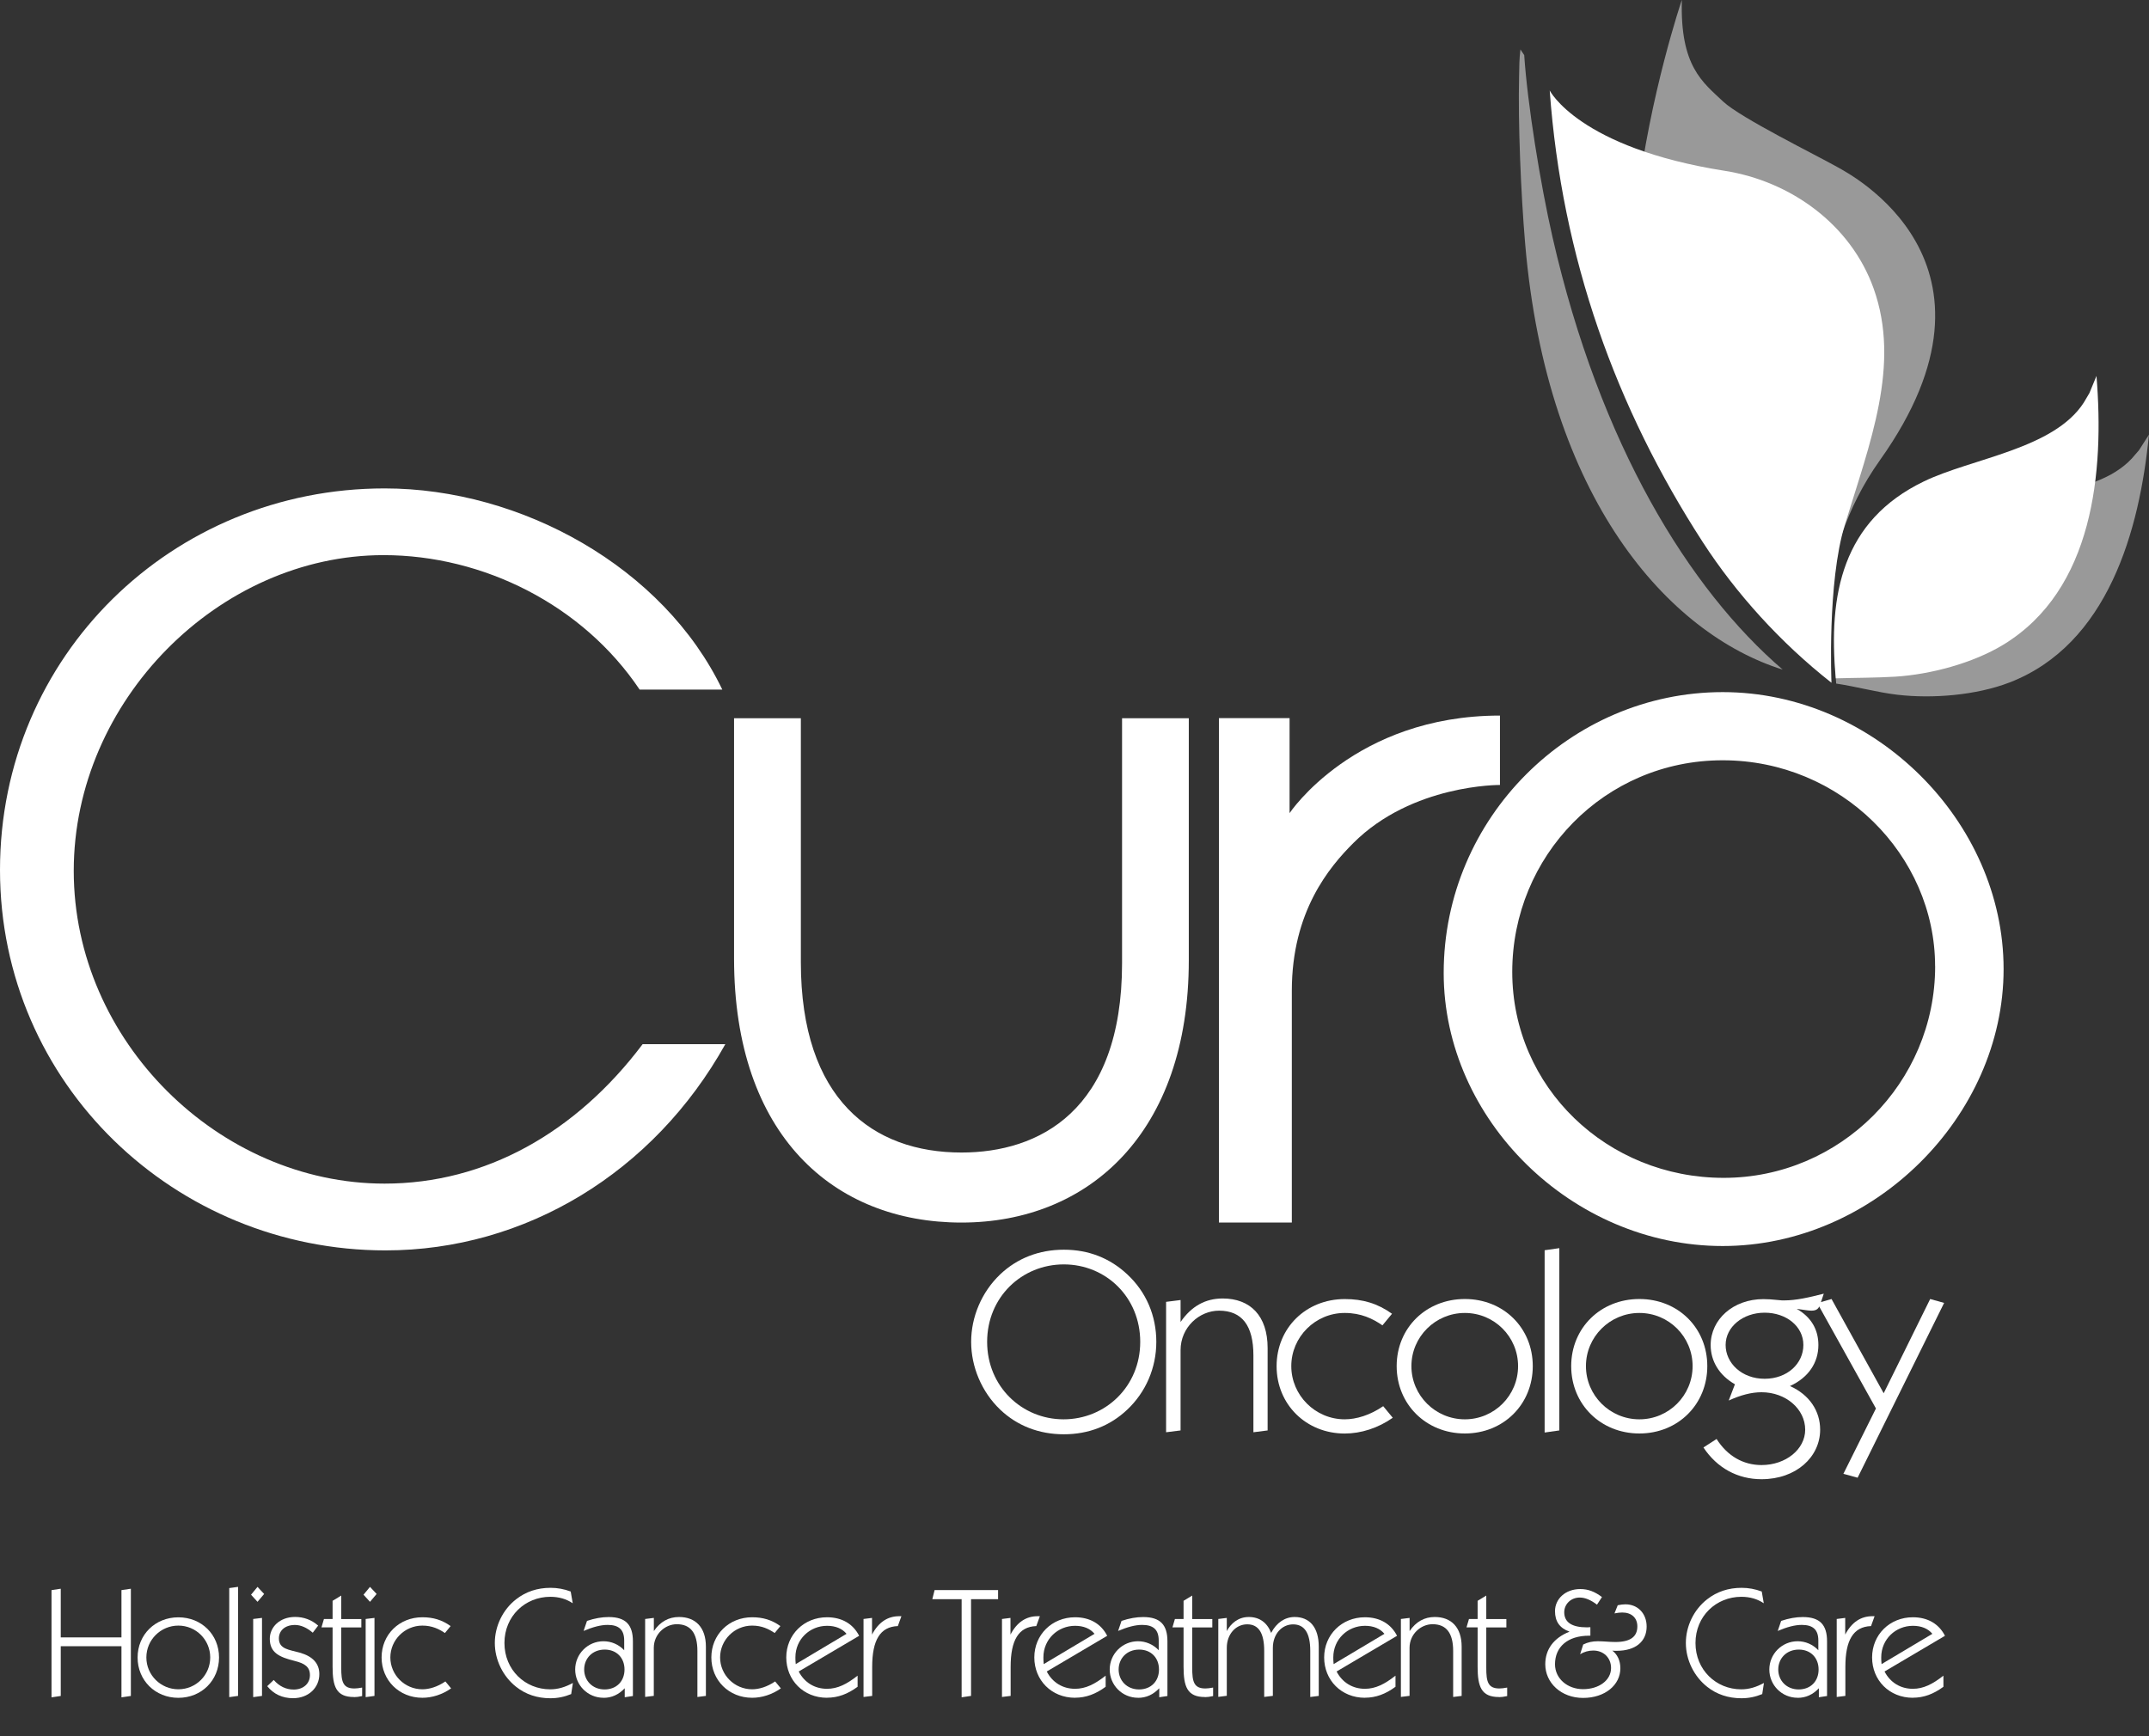
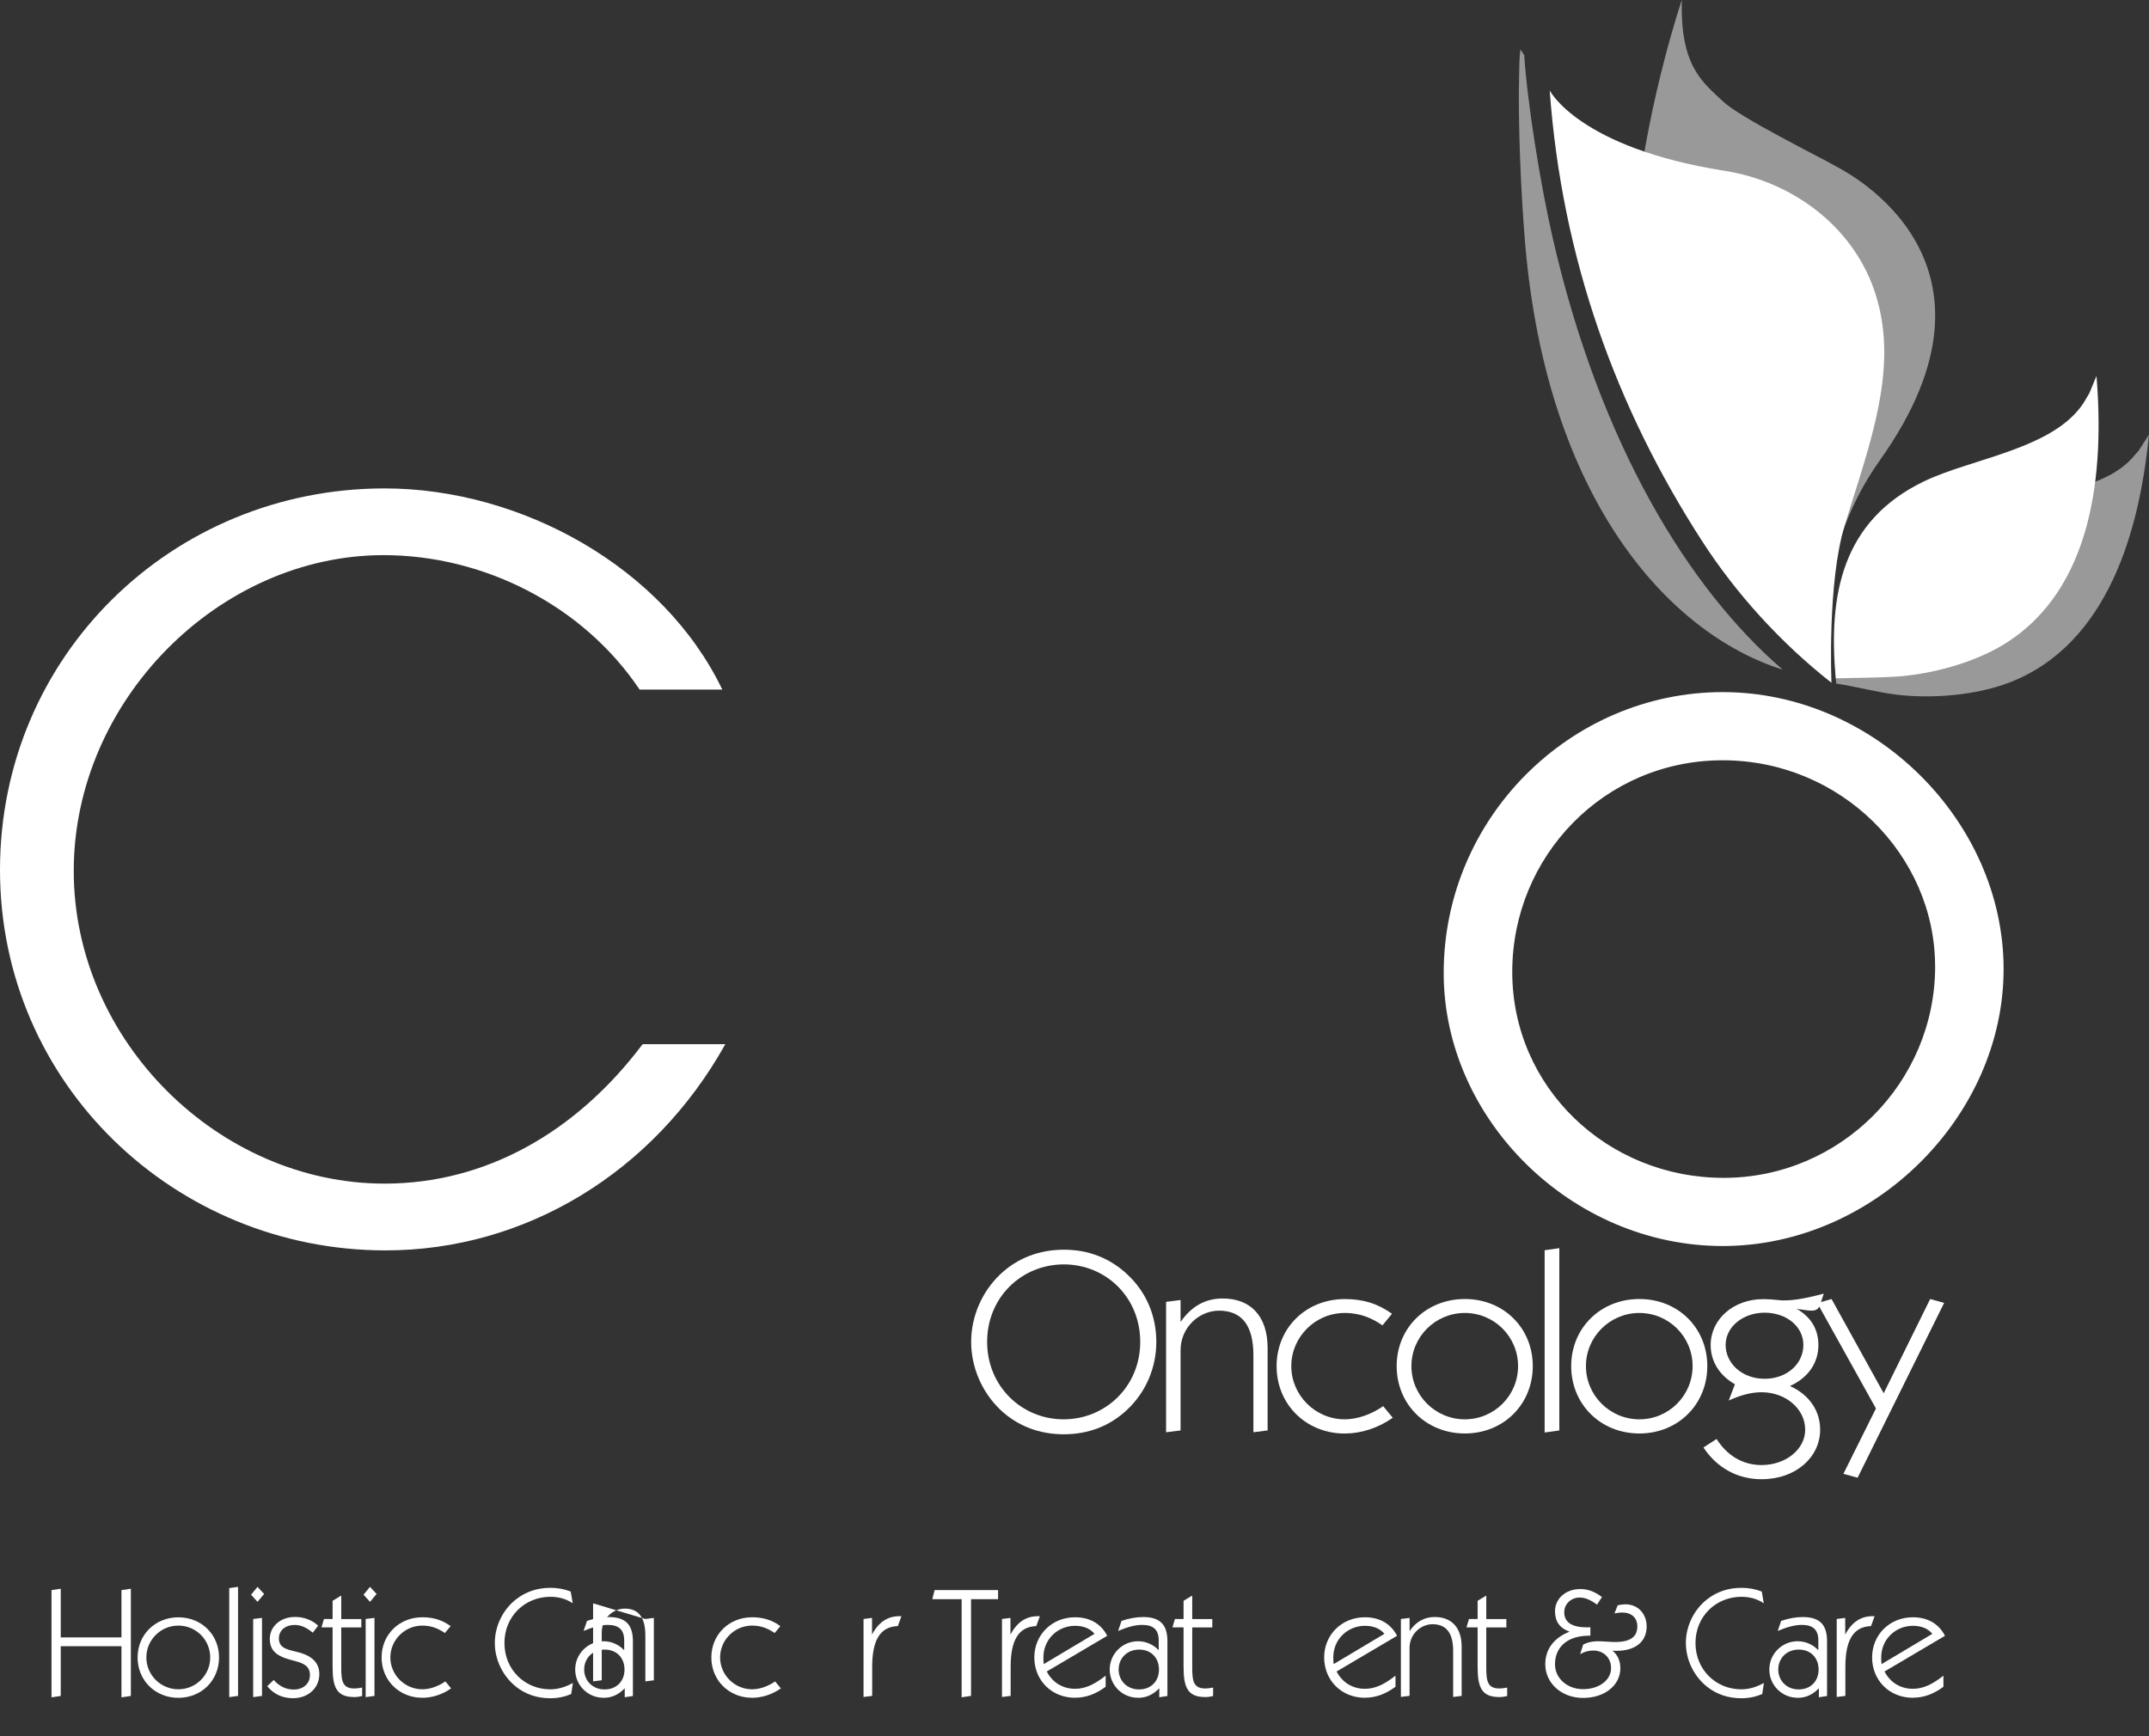
<svg xmlns="http://www.w3.org/2000/svg" id="b" viewBox="0 0 402.16 325.02">
  <rect x="0" y="0" width="402.16" height="325.02" fill="#333333" stroke="none" />
  <g id="c">
    <path d="M135.73,195.46c-13.42,24.05-37.47,38.59-63.58,38.59C32.81,234.05,0,202.92,0,162.83s32.25-71.41,71.97-71.41c25.54,0,52.2,14.73,63.2,37.66h-15.47c-10.63-15.85-29.27-25.17-47.92-25.17-30.76,0-57.98,27.22-57.98,59.1s27.22,58.54,58.17,58.54c18.83,0,35.8-9.51,48.29-26.1h15.47Z" style="fill:#fff;" />
-     <path d="M209.98,134.43v45.83c0,27.83-15.7,35.47-30.05,35.47-16.55,0-30.06-9.89-30.06-35.64v-45.65h-12.5v44.96c0,33.19,18.74,49.44,42.55,49.44s42.55-16.77,42.55-49.09v-45.31h-12.5Z" style="fill:#fff;" />
-     <path d="M241.33,152.21v-17.79h-13.22v94.41h13.64v-43.38c0-14.83,7.01-23.15,11.51-27.65,11.03-11.03,27.44-10.87,27.44-10.87v-12.99c-27.24,0-39.37,18.26-39.37,18.26Z" style="fill:#fff;" />
    <path d="M270.17,182.11c0-29.08,23.81-52.56,52.21-52.56s52.57,24.2,52.57,51.84-24.36,51.84-52.57,51.84-52.21-23.66-52.21-51.11ZM362.13,180.87c0-20.76-17.59-38.56-39.75-38.56s-39.38,17.97-39.38,39.6,17.77,38.56,39.57,38.56,39.57-17.79,39.57-39.6Z" style="fill:#fff;" />
    <rect x="180.38" y="233.63" width="191.39" height="46.17" style="fill:none;" />
    <path d="M187.15,238.56c3.19-3.04,7.3-4.64,11.94-4.64s8.65,1.59,11.89,4.64c3.53,3.29,5.41,7.73,5.41,12.61s-1.98,9.42-5.41,12.66c-3.19,3.04-7.25,4.64-11.89,4.64s-8.75-1.59-11.94-4.64c-3.43-3.29-5.41-7.97-5.41-12.66s1.98-9.33,5.41-12.61ZM199.03,265.67c7.83,0,14.35-6.14,14.35-14.5s-6.43-14.5-14.3-14.5-14.35,6.14-14.35,14.5,6.52,14.5,14.3,14.5Z" style="fill:#fff;" />
    <path d="M218.22,243.68l2.71-.34v4.11c2.03-2.95,4.64-4.4,7.88-4.4,5.17,0,8.41,3.24,8.41,9.28v15.42l-2.66.34v-14.4c0-5.56-2.13-8.36-6.43-8.36-3.72,0-7.2,3.14-7.2,7.39v15.03l-2.71.34v-24.4Z" style="fill:#fff;" />
    <path d="M251.66,268.33c-7.25,0-12.76-5.46-12.76-12.61s5.51-12.56,12.76-12.56c3.38,0,6.14.82,8.84,2.75l-1.79,2.17c-1.84-1.26-4.01-2.32-7.06-2.32-5.51,0-10,4.49-10,9.95s4.49,9.96,10,9.96c2.17,0,4.74-.77,7.2-2.46l1.79,2.17c-2.75,1.93-5.94,2.95-8.99,2.95Z" style="fill:#fff;" />
    <path d="M274.13,243.15c7.25,0,12.71,5.41,12.71,12.56s-5.46,12.61-12.71,12.61-12.76-5.46-12.76-12.61,5.51-12.56,12.76-12.56ZM274.13,265.67c5.51,0,9.96-4.45,9.96-9.96s-4.45-9.95-9.96-9.95-10,4.45-10,9.95,4.49,9.96,10,9.96Z" style="fill:#fff;" />
    <path d="M289.06,234.02l2.75-.39v34.12l-2.75.39v-34.12Z" style="fill:#fff;" />
    <path d="M306.79,243.15c7.25,0,12.71,5.41,12.71,12.56s-5.46,12.61-12.71,12.61-12.76-5.46-12.76-12.61,5.51-12.56,12.76-12.56ZM306.79,265.67c5.51,0,9.96-4.45,9.96-9.96s-4.45-9.95-9.96-9.95-10,4.45-10,9.95,4.49,9.96,10,9.96Z" style="fill:#fff;" />
    <path d="M340.62,267.6c0,5.12-4.49,9.28-10.97,9.28-4.45,0-8.31-2.08-10.87-5.94l2.46-1.59c2.03,3.19,4.98,4.88,8.41,4.88,4.54,0,8.17-2.95,8.17-6.62,0-3.87-3.62-7.01-8.17-7.01-1.88,0-3.91.53-6.14,1.55l1.16-3.04c-2.95-1.69-4.54-4.35-4.54-7.34,0-4.83,4.25-8.6,9.86-8.6.68,0,1.69.05,2.95.19.34.05.63.05.97.05,2.17,0,4.54-.53,7.39-1.26l-.63,1.88c-.29.87-.63,1.3-1.69,1.3-.48,0-1.4-.14-2.75-.34,2.71,1.55,4.06,3.87,4.06,6.77,0,3.29-1.84,6.09-5.32,7.68,3.67,1.64,5.65,4.69,5.65,8.17ZM330.23,258.08c4.25,0,7.25-2.85,7.25-6.33s-3.19-6.04-7.25-6.04-7.3,2.66-7.3,6.04,3,6.33,7.3,6.33Z" style="fill:#fff;" />
    <path d="M344.97,275.87l6.09-12.23-10.97-19.72,2.66-.77,9.76,17.64,8.7-17.64,2.61.73-16.19,32.72-2.66-.73Z" style="fill:#fff;" />
    <rect x="7.99" y="297.03" width="359.97" height="27.99" style="fill:none;" />
    <path d="M9.64,297.64l1.73-.26v9.11h11.36v-8.85l1.76-.26v20.07l-1.76.26v-9.57h-11.36v9.31l-1.73.26v-20.07Z" style="fill:#fff;" />
    <path d="M33.38,302.73c4.34,0,7.61,3.24,7.61,7.52s-3.27,7.55-7.61,7.55-7.63-3.27-7.63-7.55,3.3-7.52,7.63-7.52ZM33.38,316.2c3.3,0,5.96-2.66,5.96-5.96s-2.66-5.96-5.96-5.96-5.99,2.66-5.99,5.96,2.69,5.96,5.99,5.96Z" style="fill:#fff;" />
    <path d="M42.9,297.26l1.65-.23v20.41l-1.65.23v-20.41Z" style="fill:#fff;" />
    <path d="M48.19,297.03l1.24,1.33-1.24,1.47-1.21-1.33,1.21-1.47ZM47.38,303.04l1.65-.2v14.6l-1.65.23v-14.63Z" style="fill:#fff;" />
    <path d="M51.23,314.46c1.04,1.19,2.31,1.79,3.73,1.79,1.82,0,3.04-1.13,3.04-2.69s-.98-2.2-2.83-2.66c-2.92-.72-4.68-1.56-4.68-4.16,0-2.17,1.85-4.08,4.74-4.08,1.59,0,3.06.52,4.31,1.62l-1.01,1.33c-1.1-.95-2.25-1.45-3.33-1.45-1.88,0-3.01,1.07-3.01,2.52,0,2.02,1.94,2.11,3.9,2.66,2.43.69,3.67,2.02,3.67,4.02,0,2.57-2.05,4.51-4.92,4.51-2.02,0-3.64-.78-4.83-2.25l1.21-1.16Z" style="fill:#fff;" />
    <path d="M66.23,317.65c-3.3,0-3.99-1.94-3.99-5.67v-7.37h-2.08l.46-1.56h1.62v-3.41l1.62-.98v4.4h3.76v1.56h-3.76v7.58c0,2.54.29,3.85,2.46,3.85.38,0,.87-.06,1.45-.17v1.59c-.61.14-1.13.2-1.53.2Z" style="fill:#fff;" />
    <path d="M69.24,297.03l1.24,1.33-1.24,1.47-1.21-1.33,1.21-1.47ZM68.43,303.04l1.65-.2v14.6l-1.65.23v-14.63Z" style="fill:#fff;" />
    <path d="M79.04,317.79c-4.34,0-7.63-3.27-7.63-7.55s3.3-7.52,7.63-7.52c2.02,0,3.67.49,5.29,1.65l-1.07,1.3c-1.1-.75-2.4-1.39-4.22-1.39-3.3,0-5.99,2.69-5.99,5.96s2.69,5.96,5.99,5.96c1.3,0,2.83-.46,4.31-1.47l1.07,1.3c-1.65,1.16-3.56,1.76-5.38,1.76Z" style="fill:#fff;" />
    <path d="M103.01,317.88c-2.46,0-4.63-.72-6.42-2.14-2.49-1.97-3.99-5.06-3.99-8.21s1.5-6.25,3.99-8.18c1.82-1.42,3.96-2.14,6.45-2.14,1.3,0,2.52.23,3.76.69l.38,2.2c-1.21-.81-2.6-1.21-4.19-1.21-4.71,0-8.59,3.61-8.59,8.65s3.87,8.67,8.56,8.67c1.47,0,2.8-.41,4.25-1.19l-.32,2.08c-1.27.52-2.52.78-3.88.78Z" style="fill:#fff;" />
    <path d="M112.93,317.79c-2.95,0-5.29-2.37-5.29-5.29s2.37-5.29,5.29-5.29c1.45,0,2.83.58,3.88,1.68v-1.82c0-1.97-.95-2.92-3.09-2.92-1.33,0-2.78.4-4.51,1.13l.64-1.88c1.45-.49,2.8-.72,4.05-.72,3.21,0,4.54,1.47,4.54,4.54v10.24l-1.53.23v-1.68c-1.13,1.19-2.43,1.79-3.96,1.79ZM113.14,316.23c2.23,0,3.73-1.53,3.73-3.73s-1.5-3.73-3.7-3.73c-2.34,0-3.85,1.68-3.85,3.73s1.53,3.73,3.82,3.73Z" style="fill:#fff;" />
-     <path d="M120.74,303.04l1.62-.2v2.46c1.21-1.76,2.78-2.63,4.71-2.63,3.09,0,5.03,1.94,5.03,5.55v9.22l-1.59.2v-8.62c0-3.33-1.27-5-3.85-5-2.23,0-4.31,1.88-4.31,4.42v8.99l-1.62.2v-14.6Z" style="fill:#fff;" />
+     <path d="M120.74,303.04l1.62-.2v2.46v9.22l-1.59.2v-8.62c0-3.33-1.27-5-3.85-5-2.23,0-4.31,1.88-4.31,4.42v8.99l-1.62.2v-14.6Z" style="fill:#fff;" />
    <path d="M140.75,317.79c-4.34,0-7.63-3.27-7.63-7.55s3.3-7.52,7.63-7.52c2.02,0,3.67.49,5.29,1.65l-1.07,1.3c-1.1-.75-2.4-1.39-4.22-1.39-3.3,0-5.99,2.69-5.99,5.96s2.69,5.96,5.99,5.96c1.3,0,2.83-.46,4.31-1.47l1.07,1.3c-1.65,1.16-3.56,1.76-5.38,1.76Z" style="fill:#fff;" />
-     <path d="M154.77,317.79c-4.42,0-7.63-3.3-7.63-7.55s3.3-7.52,7.63-7.52c2.75,0,4.86,1.21,6.01,3.47l-11.31,6.68c1.07,2.08,3.01,3.24,5.29,3.24,2,0,3.7-.87,5.73-2.46v2.08c-1.85,1.36-3.67,2.05-5.73,2.05ZM158.42,305.82c-.81-.98-2.05-1.5-3.64-1.5-3.24,0-5.93,2.52-5.93,5.9,0,.26,0,.69.06,1.27l9.51-5.67Z" style="fill:#fff;" />
    <path d="M161.6,303.04l1.59-.2v3.12c1.21-2.31,2.92-3.44,5.09-3.44h.41l-.67,1.85c-3.33.12-4.8,2.66-4.8,7.63v5.44l-1.62.2v-14.6Z" style="fill:#fff;" />
    <path d="M179.96,299.34h-5.49l.43-1.71h11.88v1.71h-5.06v18.1l-1.76.26v-18.36Z" style="fill:#fff;" />
    <path d="M187.51,303.04l1.59-.2v3.12c1.21-2.31,2.92-3.44,5.09-3.44h.41l-.67,1.85c-3.33.12-4.8,2.66-4.8,7.63v5.44l-1.62.2v-14.6Z" style="fill:#fff;" />
    <path d="M201.19,317.79c-4.42,0-7.63-3.3-7.63-7.55s3.3-7.52,7.63-7.52c2.75,0,4.86,1.21,6.01,3.47l-11.31,6.68c1.07,2.08,3.01,3.24,5.29,3.24,2,0,3.7-.87,5.73-2.46v2.08c-1.85,1.36-3.67,2.05-5.73,2.05ZM204.83,305.82c-.81-.98-2.05-1.5-3.64-1.5-3.24,0-5.93,2.52-5.93,5.9,0,.26,0,.69.06,1.27l9.51-5.67Z" style="fill:#fff;" />
    <path d="M212.96,317.79c-2.95,0-5.29-2.37-5.29-5.29s2.37-5.29,5.29-5.29c1.45,0,2.83.58,3.88,1.68v-1.82c0-1.97-.95-2.92-3.09-2.92-1.33,0-2.78.4-4.51,1.13l.64-1.88c1.45-.49,2.8-.72,4.05-.72,3.21,0,4.54,1.47,4.54,4.54v10.24l-1.53.23v-1.68c-1.13,1.19-2.43,1.79-3.96,1.79ZM213.16,316.23c2.23,0,3.73-1.53,3.73-3.73s-1.5-3.73-3.7-3.73c-2.34,0-3.85,1.68-3.85,3.73s1.53,3.73,3.82,3.73Z" style="fill:#fff;" />
    <path d="M225.48,317.65c-3.3,0-3.99-1.94-3.99-5.67v-7.37h-2.08l.46-1.56h1.62v-3.41l1.62-.98v4.4h3.76v1.56h-3.76v7.58c0,2.54.29,3.85,2.46,3.85.38,0,.87-.06,1.45-.17v1.59c-.61.14-1.13.2-1.53.2Z" style="fill:#fff;" />
-     <path d="M227.99,303.04l1.59-.2v2.46c.75-1.39,2.11-2.63,4.11-2.63s3.44,1.04,4.19,2.98c1.01-1.94,2.6-2.98,4.4-2.98,2.78,0,4.51,1.91,4.51,5.55v9.22l-1.59.2v-8.62c0-3.33-1.07-4.97-3.21-4.97s-3.79,1.85-3.79,4.39v8.99l-1.62.2v-8.62c0-3.33-1.04-4.97-3.18-4.97s-3.82,1.85-3.82,4.39v8.99l-1.59.2v-14.6Z" style="fill:#fff;" />
    <path d="M255.43,317.79c-4.42,0-7.63-3.3-7.63-7.55s3.3-7.52,7.63-7.52c2.75,0,4.86,1.21,6.01,3.47l-11.31,6.68c1.07,2.08,3.01,3.24,5.29,3.24,2,0,3.7-.87,5.73-2.46v2.08c-1.85,1.36-3.67,2.05-5.73,2.05ZM259.08,305.82c-.81-.98-2.05-1.5-3.64-1.5-3.24,0-5.93,2.52-5.93,5.9,0,.26,0,.69.06,1.27l9.51-5.67Z" style="fill:#fff;" />
    <path d="M262.17,303.04l1.62-.2v2.46c1.21-1.76,2.78-2.63,4.71-2.63,3.09,0,5.03,1.94,5.03,5.55v9.22l-1.59.2v-8.62c0-3.33-1.27-5-3.85-5-2.23,0-4.31,1.88-4.31,4.42v8.99l-1.62.2v-14.6Z" style="fill:#fff;" />
    <path d="M280.51,317.65c-3.3,0-3.99-1.94-3.99-5.67v-7.37h-2.08l.46-1.56h1.62v-3.41l1.62-.98v4.4h3.76v1.56h-3.76v7.58c0,2.54.29,3.85,2.46,3.85.38,0,.87-.06,1.45-.17v1.59c-.61.14-1.13.2-1.53.2Z" style="fill:#fff;" />
    <path d="M291,301.57c0-2.25,1.91-4.13,4.74-4.13,1.47,0,2.72.49,4.05,1.5l-.93,1.42c-1.16-.87-2.2-1.33-3.24-1.33-1.65,0-2.89,1.24-2.89,2.75,0,1.88,1.42,2.83,4.25,2.83.2,0,.41-.03.64-.03v1.59h-.23c-4.08,0-6.39,2.14-6.39,5.35,0,2.66,2.31,4.66,5.26,4.66s5.23-1.65,5.23-3.96c0-1.91-1.39-3.27-3.33-3.27-.87,0-1.71.23-2.46.69l.58-1.82c.87-.43,1.73-.61,2.75-.61,1.07,0,2.14.14,3.27.14,2.75,0,4.11-.95,4.11-2.92,0-1.59-1.07-2.6-2.83-2.6-.43,0-.9.06-1.45.17l.61-1.53c.55-.12,1.04-.17,1.45-.17,2.31,0,3.96,1.73,3.96,4.16,0,2.78-2.05,4.54-5.61,4.54-.26,0-.52,0-.81-.03.96.72,1.5,1.88,1.5,3.3,0,3.12-2.86,5.55-6.97,5.55s-7.08-2.83-7.08-6.3c0-2.8,1.59-4.94,4.54-6.1-1.85-.67-2.72-1.91-2.72-3.85Z" style="fill:#fff;" />
    <path d="M325.9,317.88c-2.46,0-4.63-.72-6.42-2.14-2.49-1.97-3.99-5.06-3.99-8.21s1.5-6.25,3.99-8.18c1.82-1.42,3.96-2.14,6.45-2.14,1.3,0,2.52.23,3.76.69l.38,2.2c-1.21-.81-2.6-1.21-4.19-1.21-4.71,0-8.59,3.61-8.59,8.65s3.87,8.67,8.56,8.67c1.47,0,2.8-.41,4.25-1.19l-.32,2.08c-1.27.52-2.52.78-3.88.78Z" style="fill:#fff;" />
    <path d="M336.4,317.79c-2.95,0-5.29-2.37-5.29-5.29s2.37-5.29,5.29-5.29c1.45,0,2.83.58,3.88,1.68v-1.82c0-1.97-.95-2.92-3.09-2.92-1.33,0-2.78.4-4.51,1.13l.64-1.88c1.45-.49,2.8-.72,4.05-.72,3.21,0,4.54,1.47,4.54,4.54v10.24l-1.53.23v-1.68c-1.13,1.19-2.43,1.79-3.96,1.79ZM336.6,316.23c2.23,0,3.73-1.53,3.73-3.73s-1.5-3.73-3.7-3.73c-2.34,0-3.85,1.68-3.85,3.73s1.53,3.73,3.82,3.73Z" style="fill:#fff;" />
    <path d="M343.72,303.04l1.59-.2v3.12c1.21-2.31,2.92-3.44,5.09-3.44h.41l-.67,1.85c-3.33.12-4.8,2.66-4.8,7.63v5.44l-1.62.2v-14.6Z" style="fill:#fff;" />
    <path d="M357.97,317.79c-4.42,0-7.63-3.3-7.63-7.55s3.3-7.52,7.63-7.52c2.75,0,4.86,1.21,6.01,3.47l-11.31,6.68c1.07,2.08,3.01,3.24,5.29,3.24,2,0,3.7-.87,5.73-2.46v2.08c-1.85,1.36-3.67,2.05-5.73,2.05ZM361.62,305.82c-.81-.98-2.05-1.5-3.64-1.5-3.24,0-5.93,2.52-5.93,5.9,0,.26,0,.69.06,1.27l9.51-5.67Z" style="fill:#fff;" />
    <path d="M314.73,0s-24.02,70.66,4.82,92.29l22.25,32.01s-3.07-19.79,10.01-38.17c26.4-37.1-5.88-53.67-7.88-54.81-3.83-2.18-18.22-9.25-21.46-12.31-3.8-3.6-8.09-6.56-7.73-19Z" style="fill:#fff; opacity:.5;" />
    <path d="M343.62,127.95s-.43-5.57-.28-8.47c.62-11.75,10.53-20.84,23.5-24.45,9.63-2.68,25.01-1.61,32.1-9.2l1.35-1.56,1.86-2.91c-1.74,17.92-7.67,39.28-26.1,46.39-6.19,2.39-14.42,3.07-21.01,2.29-3.66-.43-7.69-1.53-11.43-2.09Z" style="fill:#fff; opacity:.5;" />
    <path d="M343.55,126.98c-1.47-15.75,1.25-29.51,16.46-36.86,8.99-4.35,24.33-6.04,29.95-14.77l1.05-1.78,1.32-3.2c1.48,17.95-.55,40.01-17.41,50.29-5.67,3.46-13.64,5.59-20.27,6-3.68.22-7.32.2-11.1.31Z" style="fill:#fff;" />
    <path d="M342.74,127.8c-9.52-7.47-17.86-16.71-24.09-26.33-16.25-25.09-26.36-53.16-28.64-84.53,0,0,5.43,10.73,32.73,15.03,12.33,1.94,23.58,10,27.88,22.01,5.12,14.3-.69,28.92-5.39,44.29-3.3,10.78-2.49,29.54-2.49,29.54Z" style="fill:#fff;" />
    <path d="M333.61,125.34c-21.39-6.7-44.11-32-48.19-79.67-.81-9.51-1.35-22.69-1.14-31.37.05-2.16.02-3.1.25-5.05.3.47.39.6.71,1.07.61,9.19,3.02,24.11,5.3,34.09,8.88,38.88,25.59,65.9,43.07,80.93Z" style="fill:#fff; opacity:.5;" />
  </g>
</svg>